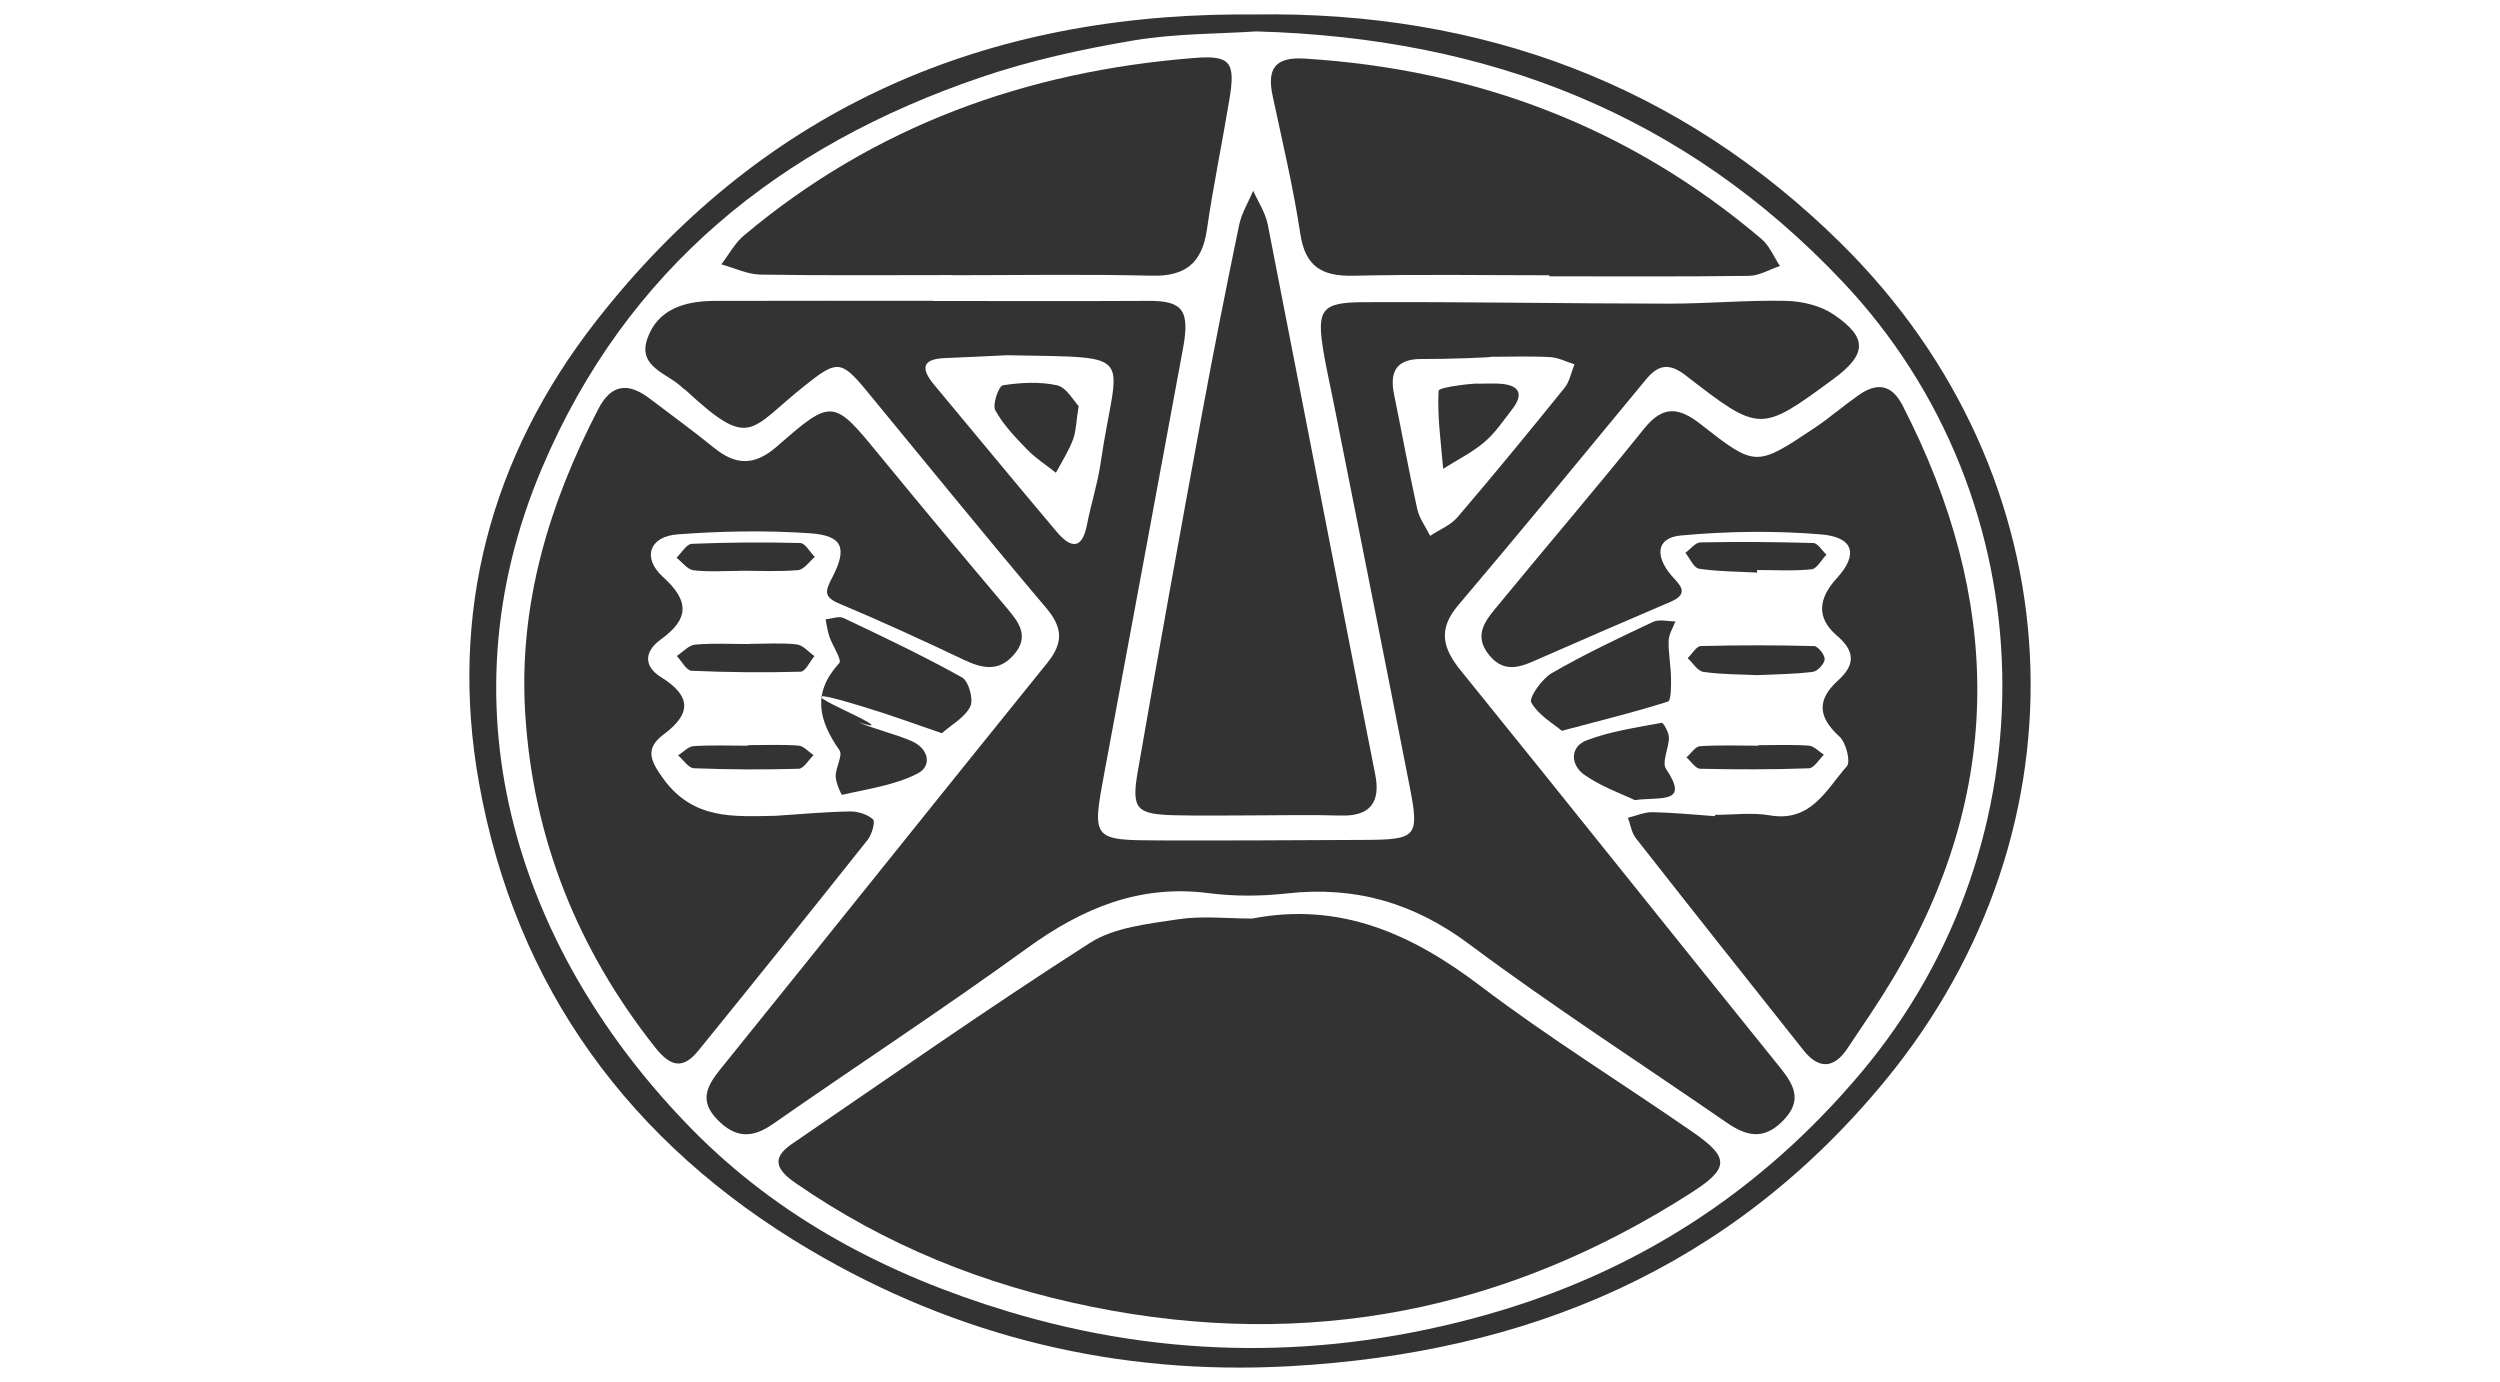
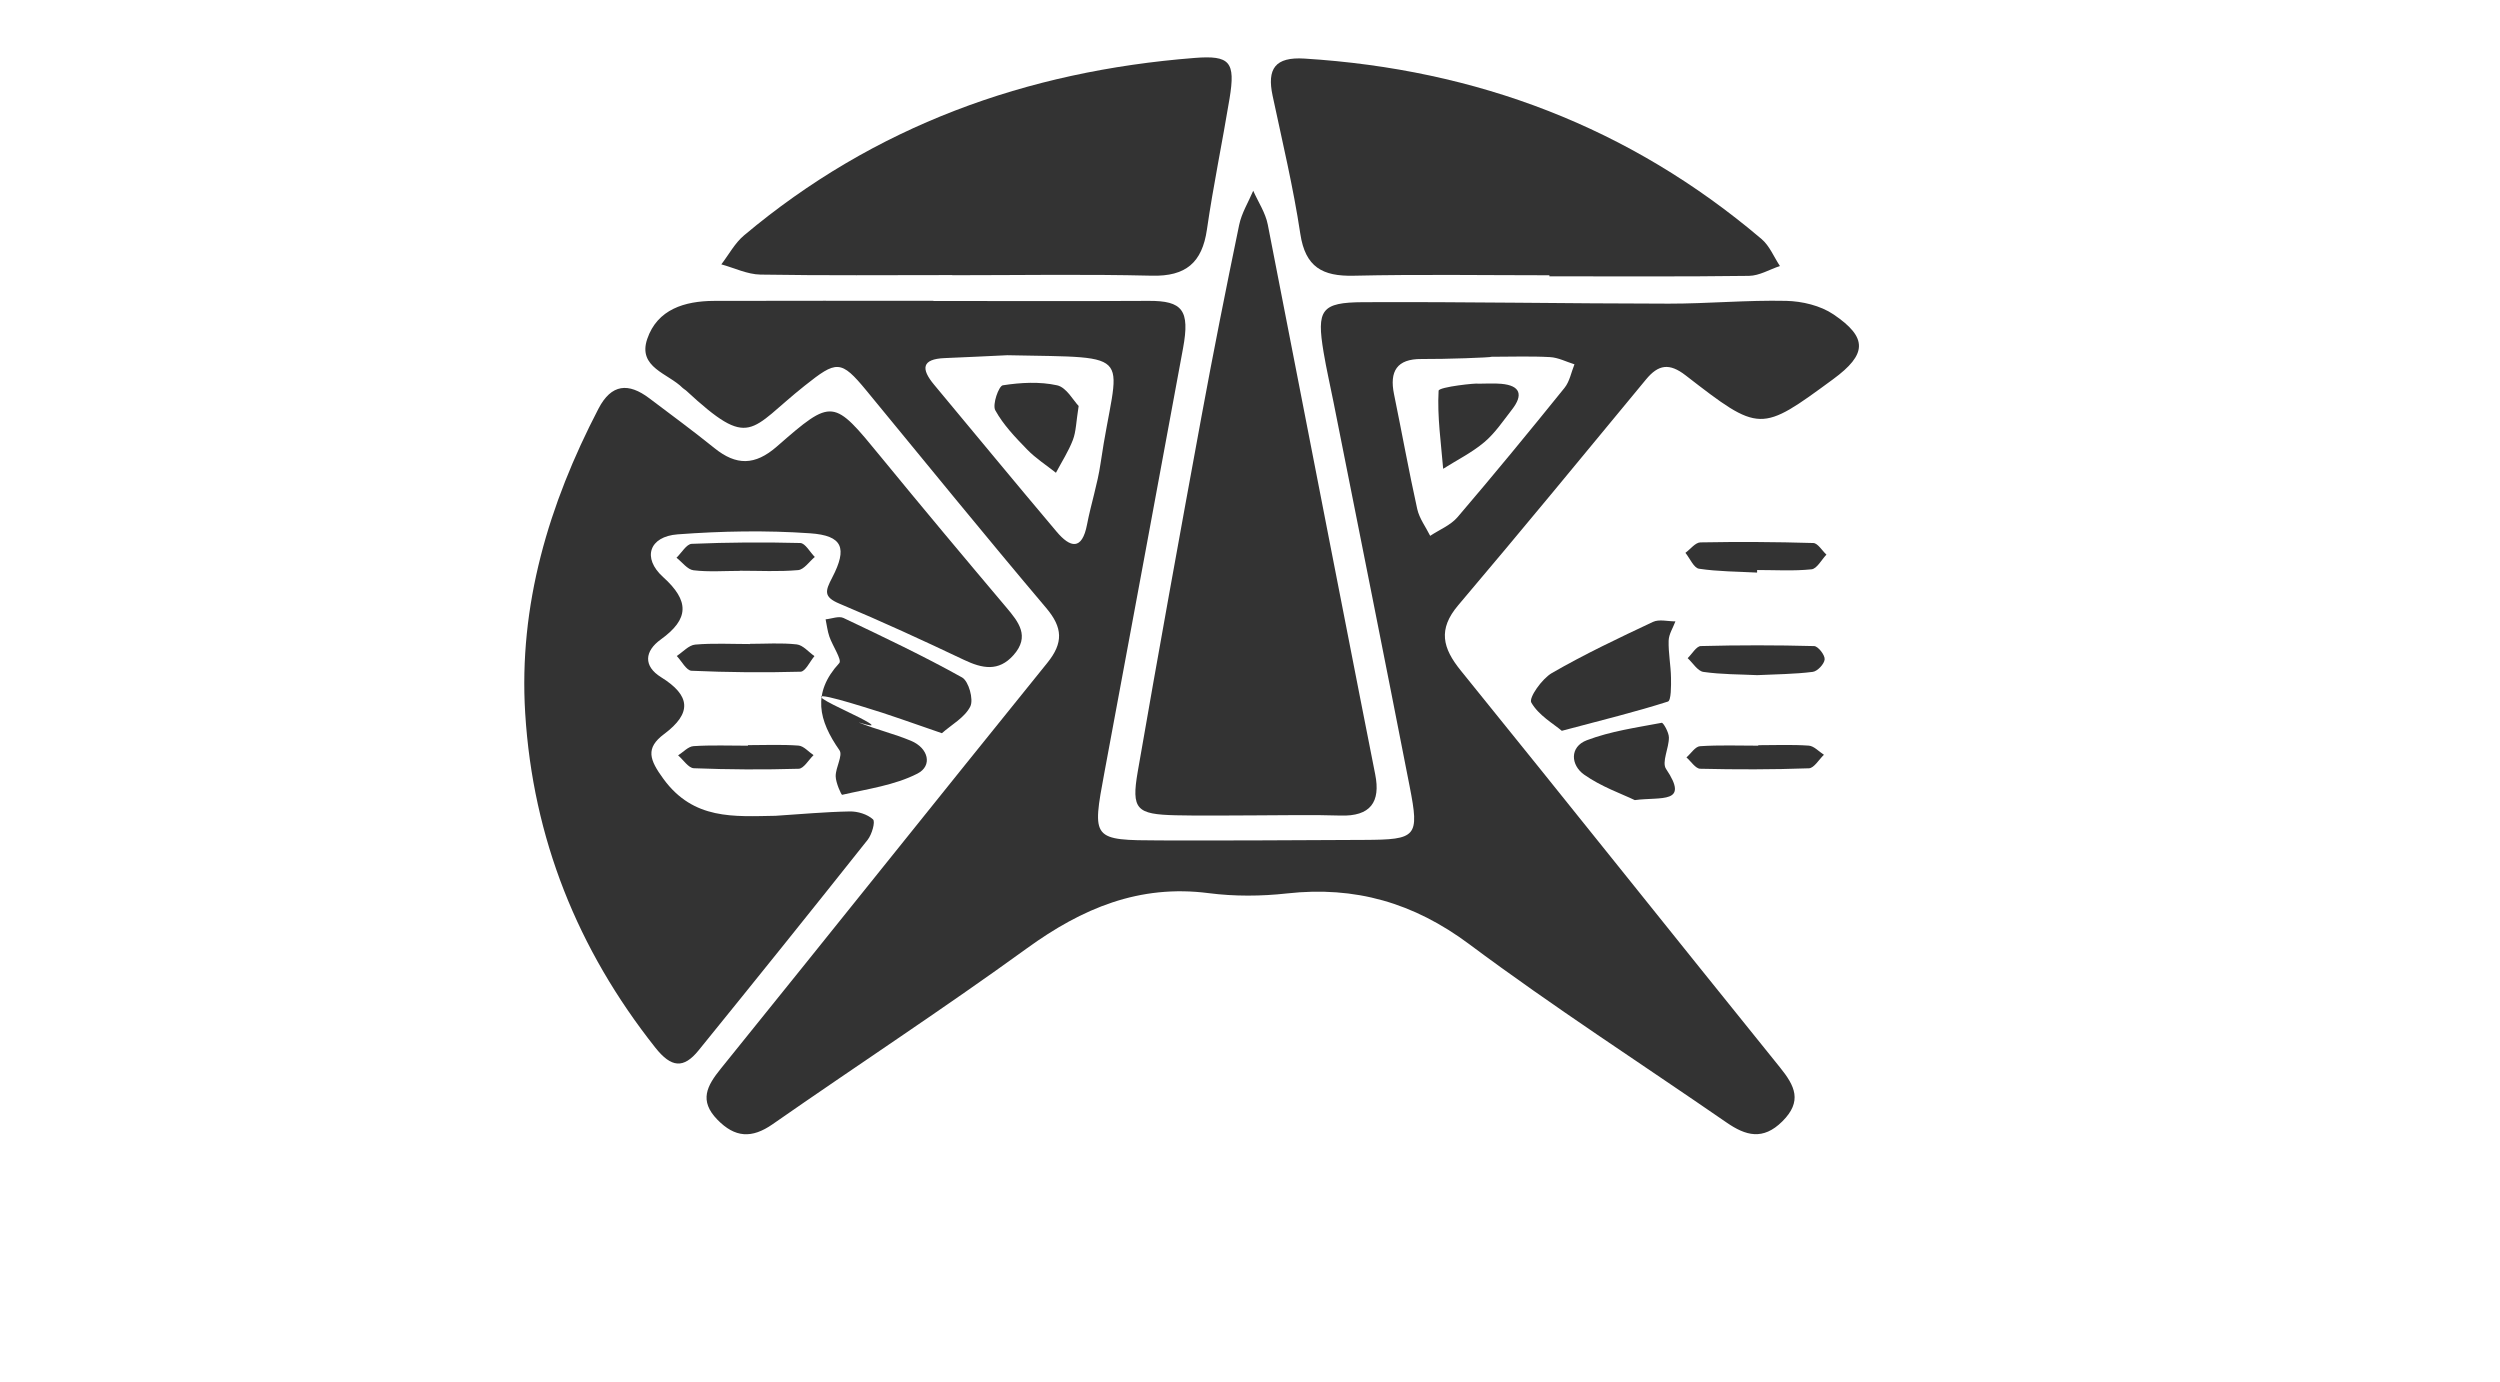
<svg xmlns="http://www.w3.org/2000/svg" version="1.1" id="Layer_1" x="0px" y="0px" width="360px" height="199px" viewBox="0 0 360 199" enable-background="new 0 0 360 199" xml:space="preserve">
  <g>
-     <path fill="#333333" d="M180.765,2.08c32.587-0.483,61.137,10.065,84.303,32.929c34.11,33.665,36.398,84.175,6.359,120.649   c-22.286,27.06-51.499,39.177-85.708,41.076c-24.732,1.372-47.869-4.21-69.153-16.787c-25.849-15.275-42.354-37.799-47.607-67.3   c-4.314-24.229,1.606-46.848,16.875-66.405c23.329-29.883,54.472-43.902,92.109-44.161C178.884,2.074,179.825,2.08,180.765,2.08z    M180.889,4.523c-5.355,0.358-11.628,0.286-17.715,1.312c-7.39,1.246-14.809,2.875-21.893,5.286   c-28.922,9.842-51.056,27.575-63.233,56.273c-15.024,35.407-2.916,70.233,21.548,95.174c12.568,12.814,28.127,20.999,45.433,26.245   c23.038,6.982,46.051,6.974,68.931,0.536c21.447-6.035,39.474-17.551,54.072-34.926c27.96-33.278,27.033-82.38-2.688-113.848   C242.595,16.49,214.401,5.446,180.889,4.523z" />
    <path fill="#333333" d="M134.41,43.343c10.328,0,20.657,0.039,30.984-0.017c4.887-0.026,5.976,1.333,4.965,6.816   c-3.754,20.351-7.528,40.699-11.314,61.044c-1.816,9.759-1.835,9.802,8.059,9.836c9.786,0.033,19.572-0.031,29.359-0.076   c7.55-0.035,7.948-0.423,6.533-7.67c-3.604-18.459-7.303-36.9-10.966-55.348c-0.476-2.4-1.029-4.786-1.432-7.198   c-1.02-6.118-0.376-7.186,5.699-7.215c14.67-0.071,29.341,0.2,44.011,0.211c5.635,0.004,11.275-0.527,16.904-0.401   c2.304,0.052,4.932,0.68,6.806,1.945c4.983,3.363,4.824,5.759-0.052,9.338c-10.472,7.686-10.517,7.744-21.24-0.558   c-2.348-1.818-3.922-1.564-5.697,0.585c-8.979,10.871-17.93,21.766-27.048,32.52c-2.939,3.466-2.259,6.161,0.372,9.409   c15.384,18.997,30.606,38.124,45.962,57.143c2.151,2.664,3.26,4.874,0.334,7.778c-2.793,2.772-5.274,2.056-8.025,0.157   c-12.36-8.532-25.001-16.686-37.029-25.662c-8.026-5.99-16.468-8.415-26.273-7.326c-3.717,0.413-7.571,0.437-11.275-0.041   c-9.993-1.291-18.232,2.189-26.163,7.938c-12.016,8.71-24.446,16.846-36.626,25.334c-3.005,2.094-5.423,1.953-7.964-0.662   c-2.658-2.735-1.506-4.853,0.5-7.336c15.712-19.449,31.303-38.995,47.021-58.439c2.323-2.873,2.234-5.064-0.164-7.899   c-8.742-10.336-17.28-20.846-25.883-31.299c-3.695-4.489-4.306-4.35-8.9-0.702c-8.019,6.365-7.712,9.347-17.098,0.668   c-0.137-0.127-0.322-0.204-0.452-0.336c-2.082-2.119-6.521-2.944-5.119-7.067c1.457-4.284,5.408-5.47,9.629-5.484   c10.527-0.034,21.055-0.011,31.583-0.011C134.41,43.325,134.41,43.334,134.41,43.343z M145.051,51.152   c-2.997,0.139-5.992,0.296-8.99,0.412c-3.387,0.131-3.433,1.574-1.553,3.831c5.878,7.059,11.72,14.149,17.645,21.168   c1.96,2.322,3.658,2.738,4.38-1.028c0.564-2.944,1.513-5.824,1.944-8.783C160.87,50.335,164.297,51.552,145.051,51.152z    M214.798,51.374c-0.001,0.11-6.74,0.35-10.108,0.324c-3.544-0.028-4.626,1.775-3.951,5.063c1.13,5.508,2.127,11.044,3.342,16.532   c0.301,1.36,1.227,2.583,1.865,3.868c1.33-0.884,2.945-1.526,3.943-2.694c5.233-6.121,10.344-12.346,15.402-18.613   c0.741-0.918,0.968-2.251,1.432-3.392c-1.172-0.363-2.33-0.973-3.518-1.039C220.411,51.269,217.601,51.374,214.798,51.374z" />
-     <path fill="#333333" d="M180.312,132.273c12.636-2.445,22.97,2.191,32.86,9.699c9.861,7.487,20.445,14.019,30.634,21.082   c5.322,3.689,5.191,5.205-0.315,8.732c-26.535,16.998-55.1,22.678-86.189,16.409c-15.57-3.14-29.791-8.864-42.795-17.877   c-2.613-1.811-3.532-3.501-0.527-5.554c14.262-9.745,28.41-19.672,42.956-28.977c3.526-2.256,8.351-2.743,12.676-3.406   C173.102,131.846,176.74,132.273,180.312,132.273z" />
    <path fill="#333333" d="M111.682,117.475c3.561-0.229,7.119-0.562,10.683-0.627c1.146-0.021,2.545,0.404,3.348,1.146   c0.363,0.335-0.161,2.17-0.77,2.938c-8.062,10.156-16.185,20.263-24.355,30.332c-2.15,2.65-3.923,2.499-6.224-0.407   c-11.207-14.155-17.621-30.185-18.734-48.128c-0.967-15.602,3.397-30.117,10.549-43.876c1.868-3.594,4.324-3.76,7.314-1.505   c3.149,2.374,6.326,4.714,9.396,7.188c3.122,2.516,5.817,2.526,8.983-0.24c8.05-7.031,8.103-6.89,14.986,1.514   c5.95,7.264,11.979,14.463,18.036,21.639c1.806,2.14,3.442,4.178,1.059,6.878c-2.153,2.439-4.519,1.939-7.144,0.693   c-5.922-2.812-11.883-5.555-17.928-8.09c-2.338-0.981-2.044-1.834-1.046-3.752c2.223-4.272,1.509-6.055-3.171-6.382   c-6.331-0.442-12.746-0.321-19.081,0.151c-4.101,0.305-5.145,3.399-2.101,6.146c3.809,3.437,3.776,6.04-0.332,8.993   c-2.316,1.665-2.562,3.818,0.054,5.44c4.225,2.62,4.48,5.154,0.421,8.182c-2.721,2.03-2.101,3.71-0.083,6.466   C99.884,118.1,105.684,117.571,111.682,117.475z" />
-     <path fill="#333333" d="M246.977,117.337c2.633,0,5.33-0.366,7.887,0.074c5.948,1.022,8.125-3.727,11.081-7.067   c0.582-0.658-0.119-3.426-1.072-4.288c-3.082-2.788-3.275-5.273-0.222-8.041c2.457-2.227,2.578-4.166-0.146-6.496   c-2.972-2.542-2.69-5.326,0.007-8.271c3.121-3.407,2.414-5.902-2.253-6.293c-6.688-0.56-13.502-0.46-20.189,0.152   c-3.728,0.341-3.651,3.109-1.397,5.747c1.051,1.23,2.809,2.557-0.082,3.794c-6.187,2.648-12.363,5.321-18.527,8.023   c-2.625,1.15-5.24,2.601-7.631-0.344c-2.479-3.053-0.24-5.295,1.516-7.435c6.91-8.423,14.006-16.694,20.823-25.19   c2.69-3.353,5.019-3.049,8.077-0.651c7.953,6.236,8.022,6.198,16.418,0.59c2.183-1.458,4.174-3.199,6.325-4.709   c2.635-1.85,4.768-1.687,6.403,1.495c14.304,27.834,14.832,55.402-1.513,82.651c-2.028,3.381-4.267,6.637-6.463,9.915   c-1.966,2.934-4.143,2.98-6.322,0.236c-8.066-10.157-16.127-20.318-24.13-30.525c-0.622-0.793-0.774-1.954-1.144-2.945   c1.184-0.285,2.373-0.828,3.551-0.806c3,0.057,5.996,0.367,8.994,0.576C246.97,117.465,246.974,117.401,246.977,117.337z" />
    <path fill="#333333" d="M180.595,117.415c-3.762,0.002-7.525,0.074-11.284-0.015c-5.664-0.134-6.42-0.834-5.476-6.29   c2.951-17.039,6.038-34.055,9.166-51.063c1.699-9.242,3.534-18.461,5.439-27.663c0.353-1.705,1.333-3.28,2.024-4.916   c0.715,1.619,1.766,3.174,2.095,4.868c4.121,21.224,14.426,73.995,15.467,79.155c0.809,4.01-0.685,6.095-5.018,5.95   C188.874,117.305,184.733,117.413,180.595,117.415z" />
    <path fill="#333333" d="M137.118,39.611c-9.206,0-18.413,0.084-27.615-0.07c-1.885-0.032-3.754-0.958-5.631-1.473   c1.078-1.403,1.943-3.058,3.265-4.169c18.764-15.766,40.664-23.657,64.895-25.557c5.093-0.399,5.895,0.563,5.025,5.843   c-1.039,6.3-2.347,12.558-3.26,18.875c-0.69,4.772-3.046,6.759-7.936,6.64c-9.576-0.232-19.161-0.068-28.742-0.068   C137.118,39.625,137.118,39.618,137.118,39.611z" />
    <path fill="#333333" d="M223.114,39.639c-9.398,0-18.799-0.149-28.192,0.065c-4.485,0.102-6.956-1.238-7.677-6.031   c-1.006-6.68-2.586-13.276-3.991-19.893c-0.822-3.872,0.344-5.609,4.587-5.345c24.775,1.541,46.847,9.866,65.83,25.992   c1.148,0.975,1.769,2.571,2.636,3.878c-1.482,0.495-2.958,1.398-4.447,1.419c-9.58,0.13-19.163,0.066-28.745,0.066   C223.114,39.739,223.114,39.689,223.114,39.639z" />
    <path fill="#333333" d="M135.633,105.581c-4.212-1.441-7.718-2.733-11.293-3.796c-0.872-0.26-11.181-3.532-2.961,0.377   s1.477,1.552,2.382,1.916c2.43,0.976,5.007,1.591,7.423,2.597c2.519,1.05,3.133,3.592,0.933,4.721   c-3.286,1.686-7.178,2.206-10.85,3.058c-0.118,0.027-0.916-1.734-0.929-2.668c-0.018-1.271,1.066-3.004,0.546-3.748   c-2.985-4.275-3.996-8.241-0.026-12.559c0.411-0.447-0.972-2.482-1.43-3.813c-0.274-0.795-0.367-1.653-0.541-2.482   c0.869-0.082,1.903-0.514,2.58-0.193c5.752,2.733,11.516,5.466,17.073,8.563c0.949,0.529,1.682,3.167,1.185,4.172   C138.936,103.316,137.025,104.35,135.633,105.581z" />
    <path fill="#333333" d="M224.901,105.237c-1.182-1.007-3.345-2.225-4.396-4.074c-0.386-0.679,1.534-3.417,2.964-4.243   c4.704-2.715,9.635-5.048,14.556-7.365c0.893-0.42,2.148-0.071,3.236-0.077c-0.344,0.924-0.949,1.841-0.976,2.775   c-0.051,1.78,0.314,3.569,0.34,5.357c0.017,1.183,0.029,3.264-0.445,3.416C235.548,102.506,230.813,103.665,224.901,105.237z" />
    <path fill="#333333" d="M235.406,115.215c-1.833-0.888-4.814-1.917-7.288-3.664c-1.936-1.367-2.127-4.002,0.386-4.958   c3.423-1.302,7.152-1.823,10.781-2.511c0.225-0.043,1.032,1.373,1.037,2.114c0.011,1.533-1.062,3.558-0.413,4.523   C243.338,115.82,239.223,114.71,235.406,115.215z" />
    <path fill="#333333" d="M253.02,82.453c-2.793-0.151-5.609-0.143-8.363-0.556c-0.75-0.113-1.31-1.492-1.957-2.29   c0.72-0.525,1.431-1.49,2.161-1.503c5.417-0.101,10.839-0.072,16.254,0.091c0.647,0.019,1.262,1.09,1.891,1.673   c-0.712,0.738-1.366,2.032-2.146,2.113c-2.586,0.269-5.218,0.102-7.832,0.102C253.025,82.205,253.022,82.329,253.02,82.453z" />
    <path fill="#333333" d="M106.559,82.207c-2.234,0-4.49,0.175-6.693-0.087c-0.876-0.104-1.637-1.177-2.451-1.809   c0.731-0.697,1.438-1.967,2.196-1.999c5.204-0.216,10.421-0.253,15.628-0.118c0.714,0.019,1.395,1.309,2.092,2.011   c-0.798,0.661-1.552,1.816-2.402,1.891c-2.772,0.243-5.578,0.091-8.371,0.091C106.559,82.194,106.559,82.201,106.559,82.207z" />
    <path fill="#333333" d="M107.983,92.713c2.252,0,4.522-0.166,6.746,0.081c0.902,0.1,1.704,1.098,2.552,1.688   c-0.662,0.783-1.307,2.225-1.99,2.244c-5.235,0.143-10.481,0.096-15.713-0.136c-0.738-0.033-1.418-1.386-2.125-2.129   c0.883-0.573,1.73-1.559,2.656-1.639c2.607-0.226,5.247-0.079,7.874-0.079C107.983,92.733,107.983,92.723,107.983,92.713z" />
    <path fill="#333333" d="M253.043,97.221c-2.507-0.121-5.156-0.093-7.749-0.465c-0.834-0.119-1.518-1.29-2.27-1.98   c0.632-0.608,1.251-1.726,1.898-1.743c5.436-0.142,10.879-0.141,16.315,0.004c0.564,0.015,1.559,1.28,1.515,1.906   c-0.047,0.666-1.034,1.722-1.712,1.807C258.441,97.08,255.801,97.088,253.043,97.221z" />
    <path fill="#333333" d="M107.706,107.3c2.429,0,4.866-0.112,7.281,0.066c0.751,0.055,1.443,0.895,2.163,1.375   c-0.712,0.684-1.408,1.939-2.14,1.961c-5.028,0.148-10.067,0.12-15.093-0.075c-0.779-0.03-1.514-1.207-2.269-1.854   c0.738-0.464,1.454-1.28,2.219-1.329c2.603-0.167,5.224-0.064,7.838-0.064C107.706,107.354,107.706,107.327,107.706,107.3z" />
    <path fill="#333333" d="M253.191,107.308c2.426,0,4.86-0.107,7.274,0.063c0.754,0.053,1.456,0.856,2.182,1.316   c-0.719,0.68-1.419,1.922-2.162,1.948c-5.214,0.187-10.439,0.186-15.656,0.065c-0.672-0.016-1.32-1.063-1.979-1.633   c0.649-0.564,1.269-1.569,1.953-1.614c2.786-0.185,5.591-0.077,8.389-0.077C253.19,107.353,253.191,107.33,253.191,107.308z" />
    <path fill="#333333" d="M155.326,58.461c-0.368,2.313-0.369,3.688-0.83,4.888c-0.632,1.647-1.611,3.16-2.441,4.73   c-1.391-1.104-2.914-2.079-4.14-3.343c-1.695-1.746-3.442-3.558-4.594-5.656c-0.449-0.817,0.501-3.505,1.086-3.597   c2.564-0.4,5.313-0.549,7.82,0.003C153.572,55.783,154.564,57.682,155.326,58.461z" />
    <path fill="#333333" d="M212.811,55.253c1.123,0,2.254-0.083,3.369,0.016c2.784,0.247,3.176,1.612,1.549,3.701   c-1.264,1.622-2.434,3.391-3.982,4.697c-1.785,1.507-3.939,2.578-5.932,3.839c-0.307-3.751-0.864-7.517-0.656-11.24   C207.191,55.702,212.782,55.128,212.811,55.253z" />
  </g>
</svg>